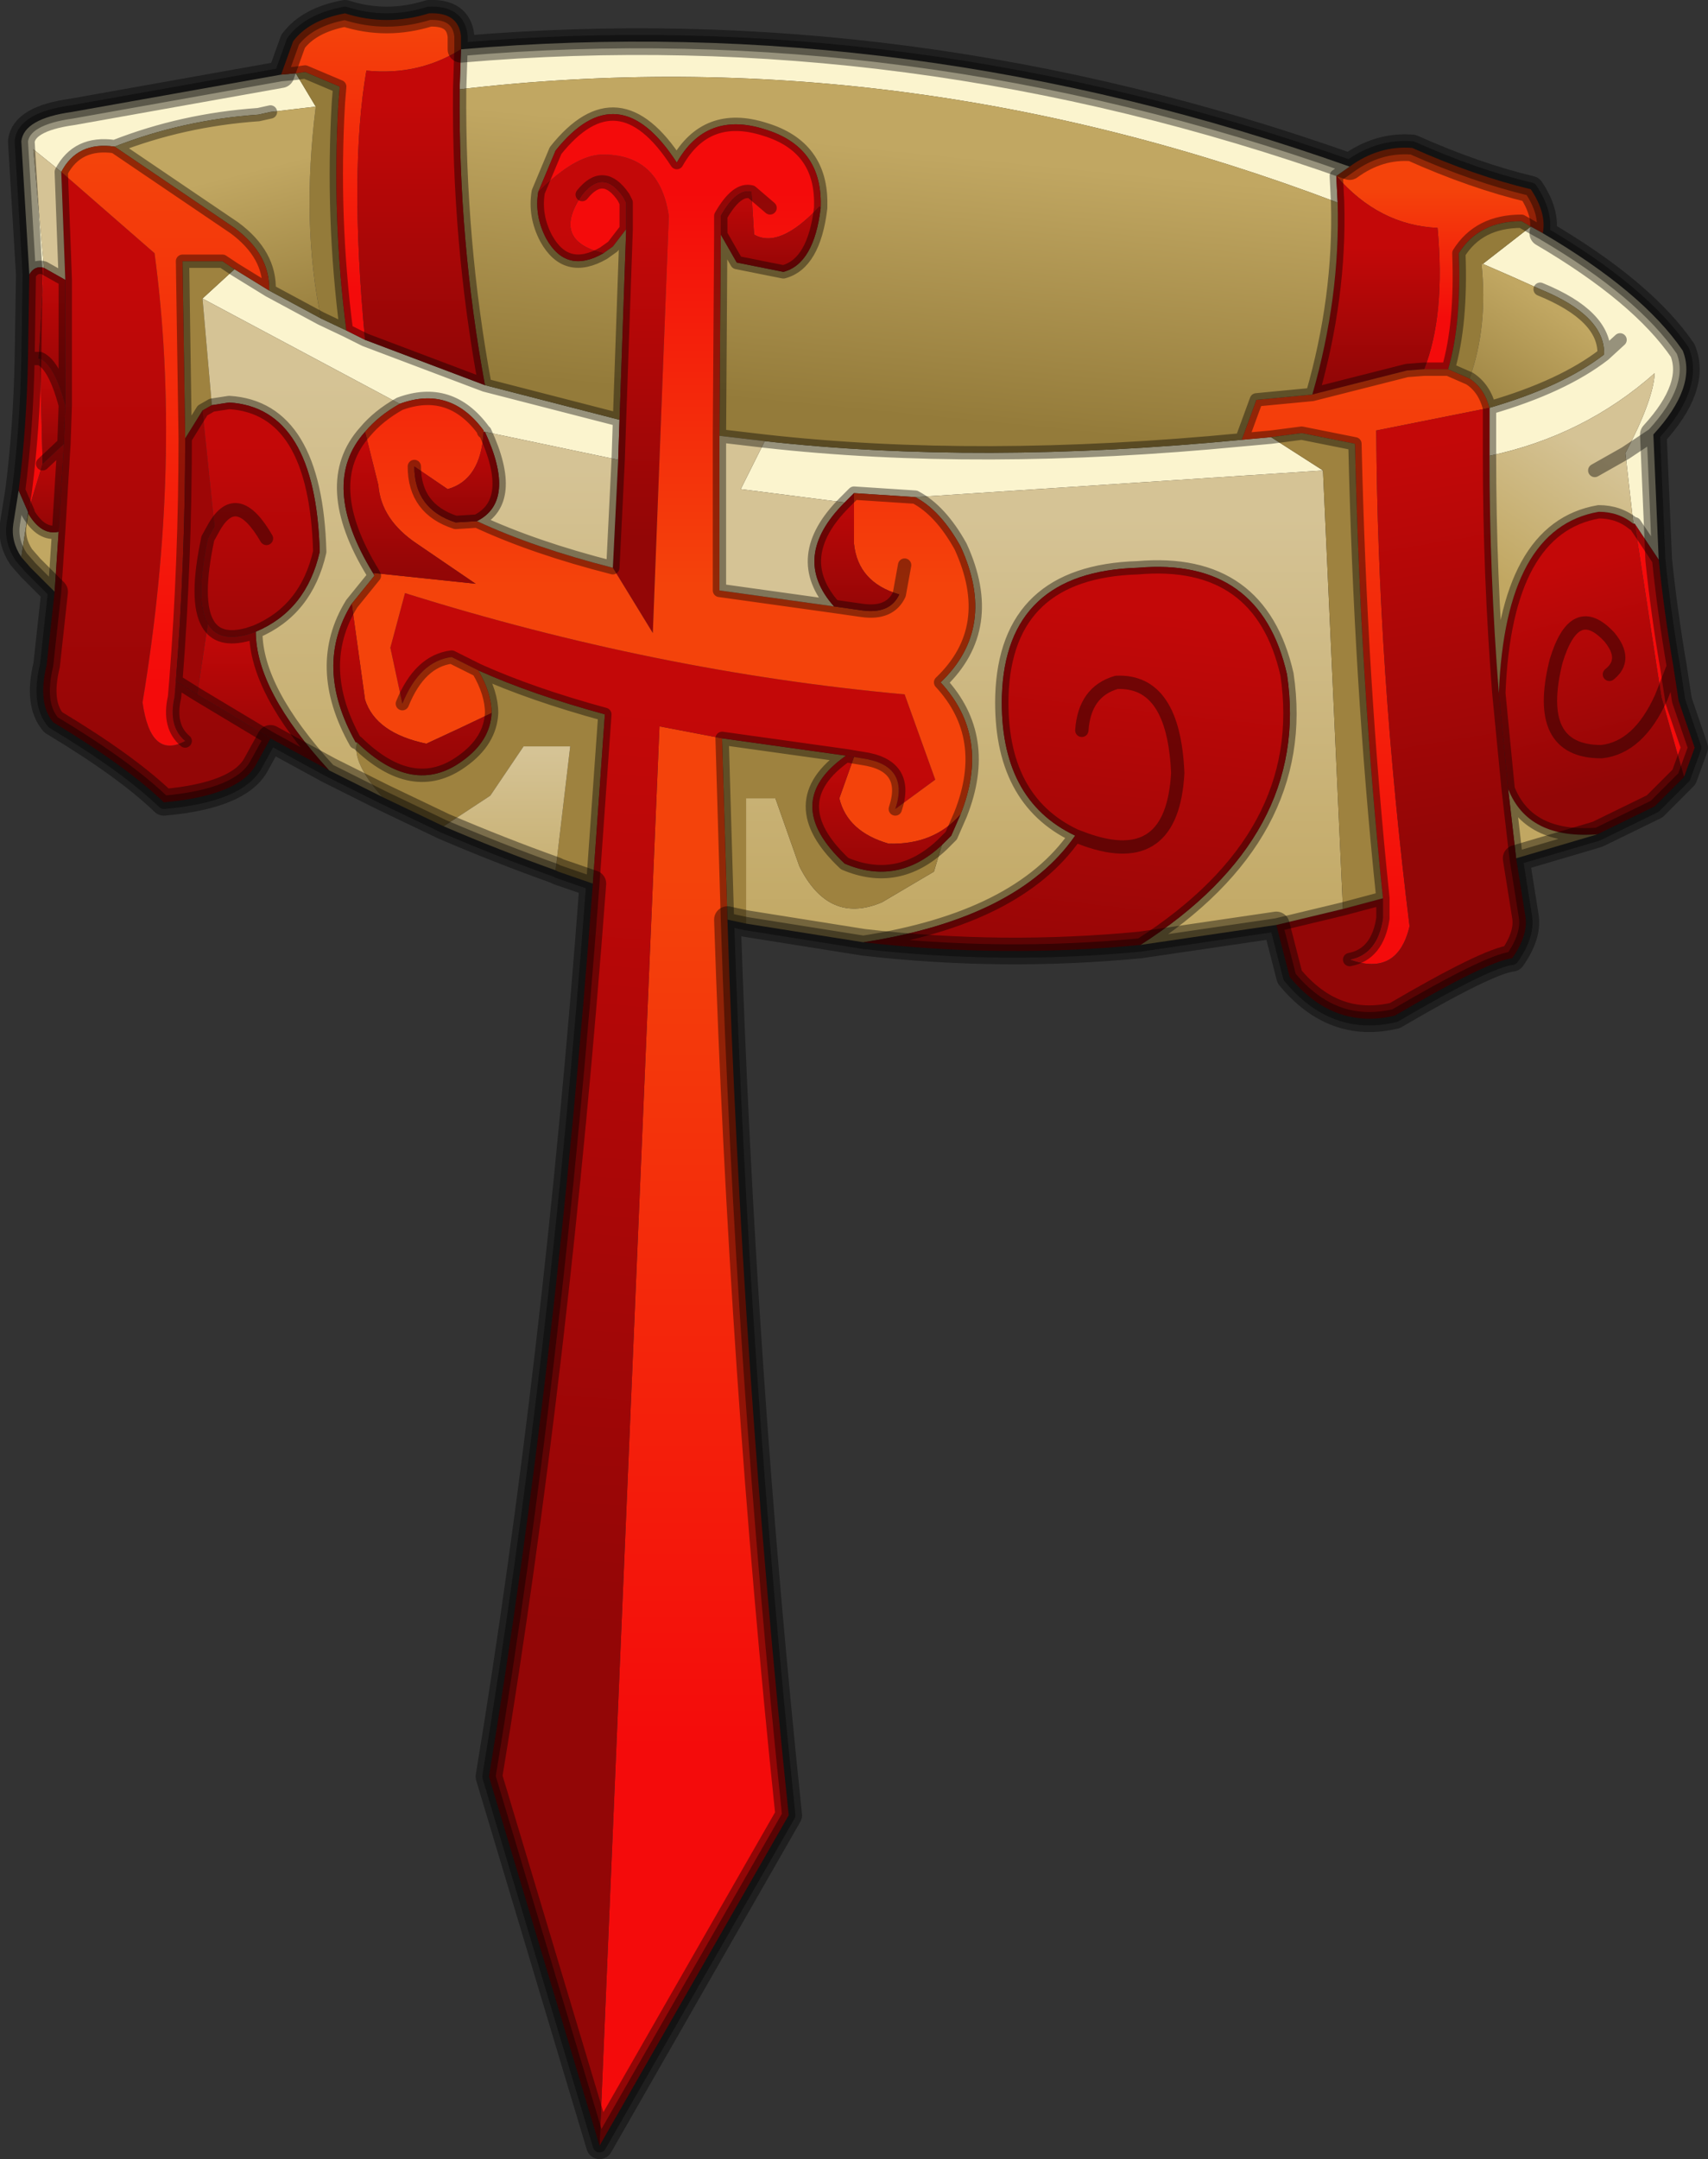
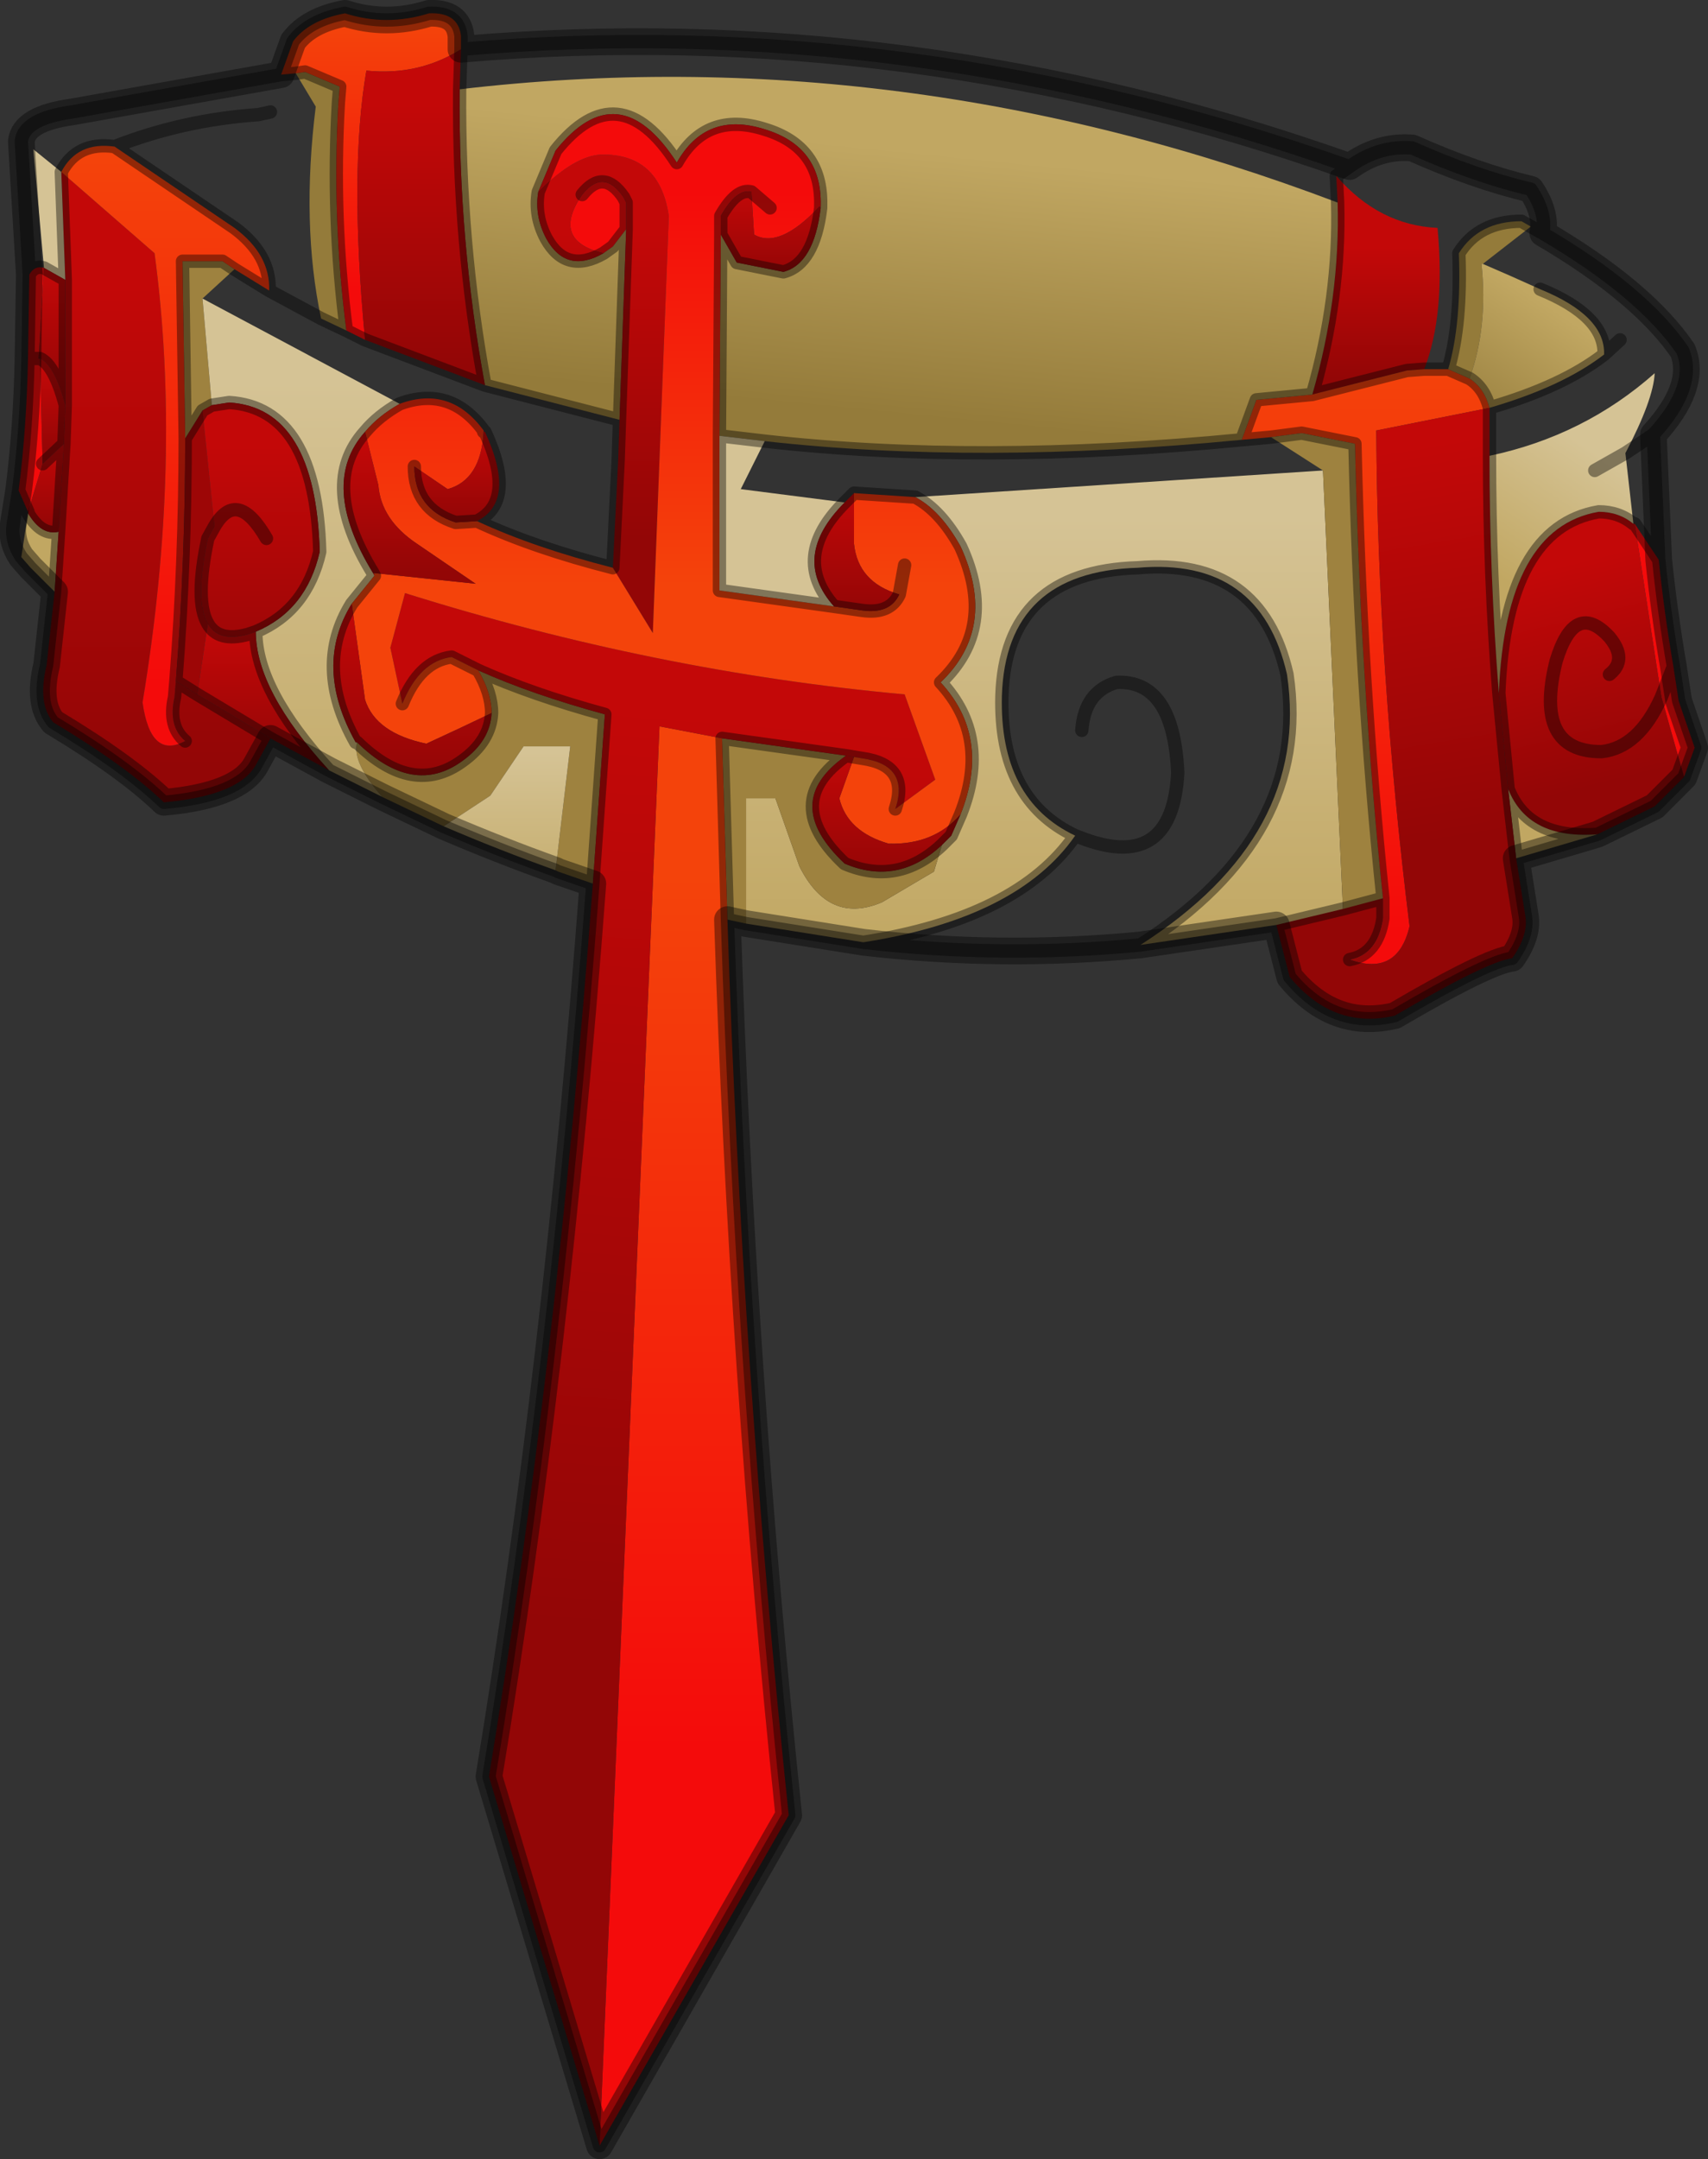
<svg xmlns="http://www.w3.org/2000/svg" xmlns:xlink="http://www.w3.org/1999/xlink" width="64.1px" height="81px">
  <rect width="100%" height="100%" fill="#333333" stroke="none" />
  <g transform="matrix(1, 0, 0, 1, -242.9, -159.45)">
    <use xlink:href="#object-0" width="64.1" height="81" transform="matrix(1, 0, 0, 1, 242.9, 159.45)" />
  </g>
  <defs>
    <g transform="matrix(1, 0, 0, 1, 32.05, 40.5)" id="object-0">
-       <path fill-rule="evenodd" fill="url(#gradient-L62de6f05e7799955bab59fd41683bd2c)" stroke="none" d="M25.85 -31.75L25.4 -32L25.05 -32.2Q23.45 -32.2 22.7 -31Q22.8 -28.35 22.3 -26.65L21.4 -26.65Q22.2 -28.7 21.9 -31.95Q19.7 -32.05 18.1 -33.9L18.6 -34.25Q19.7 -35.05 20.95 -34.95Q23.3 -33.9 25.4 -33.4Q26 -32.5 25.85 -31.75" />
-       <path fill-rule="evenodd" fill="#fbf4ce" stroke="none" d="M25.4 -32L25.85 -31.75Q29.6 -29.55 31.1 -27.35Q31.65 -26 30 -24.2L30.2 -19.5L29.3 -20.85L29.25 -20.85L28.95 -23.5Q30 -25.5 30.05 -26.5Q27.4 -24.15 23.85 -23.4L23.85 -25.2Q26.6 -26 28.15 -27.2Q28.2 -28.65 25.75 -29.65Q24.65 -30.15 23.6 -30.6L25.4 -32M18.6 -34.25L18.1 -33.9L18.15 -32.9Q1.8 -39.1 -14.8 -37.15L-14.75 -38.65Q2.1 -40.1 18.6 -34.25M28.75 -27.75L28.15 -27.2L28.75 -27.75M-31.25 -19.6Q-31.65 -20.2 -31.55 -20.85L-31.35 -22.1L-31 -21.3L-31 -21.25L-31.25 -19.6M-30.95 -30.2L-31.25 -35.2Q-31.15 -36.05 -29.35 -36.3L-21.5 -37.7L-20.95 -37.75L-20.2 -36.5L-21.9 -36.3L-22.35 -36.2Q-25.2 -36 -27.75 -35Q-29.15 -35.2 -29.75 -34.05L-30.8 -34.9L-30.4 -30.45Q-30.75 -30.55 -30.95 -30.2M14.55 -24L15.65 -24.1L17.6 -22.85L2.3 -21.85L0 -22L-0.35 -21.65L-4.25 -22.15L-3.35 -23.95Q4.7 -23.05 14.55 -24M30 -24.2L28.95 -23.5L30 -24.2M-13.85 -26.05L-8.8 -24.75L-8.85 -23.25L-13.85 -24.3L-13.9 -24.3L-13.9 -24.35Q-15.15 -26.05 -17.05 -25.35L-24.45 -29.3L-23.25 -30.4L-21.95 -29.6L-20 -28.55L-19.05 -28.1L-18.35 -27.75L-13.85 -26.05" />
      <path fill-rule="evenodd" fill="url(#gradient-L43a30d2ba107bc2f35ac9d27b01b8051)" stroke="none" d="M18.1 -33.9Q19.7 -32.05 21.9 -31.95Q22.2 -28.7 21.4 -26.65L20.75 -26.6L17.2 -25.7Q18.25 -29.35 18.15 -32.9L18.1 -33.9" />
      <path fill-rule="evenodd" fill="url(#gradient-L27b9b59ab3998e5a0bc2c6beba9d32fb)" stroke="none" d="M21.4 -26.65L22.3 -26.65L23.1 -26.3Q23.65 -25.95 23.85 -25.2L19.6 -24.35Q19.65 -15.45 20.85 -5.75Q20.4 -3.85 18.6 -4.5Q19.65 -4.7 19.85 -6.05L19.85 -6.5L19.85 -6.8Q19 -14.95 18.8 -23.85L16.8 -24.25L15.65 -24.1L14.55 -24L15.1 -25.5L17.2 -25.7L20.75 -26.6L21.4 -26.65" />
      <path fill-rule="evenodd" fill="#947b3a" stroke="none" d="M22.3 -26.65Q22.8 -28.35 22.7 -31Q23.45 -32.2 25.05 -32.2L25.4 -32L23.6 -30.6L23.55 -30.6Q23.8 -28.25 23.1 -26.3L22.3 -26.65M-19.05 -28.1L-20 -28.55Q-20.75 -32.1 -20.2 -36.5L-20.95 -37.75L-20.6 -37.8L-19.3 -37.25L-19.35 -36.65Q-19.6 -32.35 -19.05 -28.1" />
      <path fill-rule="evenodd" fill="url(#gradient-L9ce6285ade85b0a62543faae6ae4831a)" stroke="none" d="M23.6 -30.6Q24.65 -30.15 25.75 -29.65Q28.2 -28.65 28.15 -27.2Q26.6 -26 23.85 -25.2Q23.65 -25.95 23.1 -26.3Q23.8 -28.25 23.55 -30.6L23.6 -30.6" />
      <path fill-rule="evenodd" fill="#f40b0b" stroke="none" d="M30.2 -19.5Q30.4 -17.55 30.75 -15.5L30.95 -14.2L31.55 -12.45L31.15 -11.35L30.3 -14.35L29.3 -20.85L30.2 -19.5M-31.35 -22.1Q-31.05 -24.45 -31 -27.05L-30.95 -30.2Q-30.75 -30.55 -30.4 -30.45L-30.6 -27.05L-30.55 -27.05L-30.45 -23.1L-31 -21.3L-31.35 -22.1M-8.55 -31.9L-9.05 -31.25L-9.4 -31Q-11.3 -31.45 -10.3 -33.05L-10.2 -33.2Q-9.4 -34.2 -8.65 -33.1L-8.55 -32.9L-8.55 -31.9M-1.25 -32.75L-1.25 -32.7L-1.3 -32.75L-1.25 -32.75M30.75 -15.5L30.3 -14.35L30.75 -15.5M-31 -27.05L-30.6 -27.05L-31 -27.05M-18.05 -19L-18 -19L-18 -18.9L-18.05 -19" />
      <path fill-rule="evenodd" fill="url(#gradient-La9a7abd8a4b007128c1907e4d873e01b)" stroke="none" d="M31.15 -11.35L30.05 -10.25L27.9 -9.2Q25.3 -9 24.55 -10.9L24.2 -14.5Q24.45 -20.7 27.95 -21.3Q28.7 -21.3 29.25 -20.85L29.3 -20.85L30.3 -14.35Q29.45 -12.45 28.05 -12.3Q25.5 -12.3 26.35 -15.7Q27.05 -18 28.35 -16.6Q29.05 -15.75 28.35 -15.2Q29.05 -15.75 28.35 -16.6Q27.05 -18 26.35 -15.7Q25.5 -12.3 28.05 -12.3Q29.45 -12.45 30.3 -14.35L31.15 -11.35" />
      <path fill-rule="evenodd" fill="#c1a762" stroke="none" d="M27.9 -9.2L24.85 -8.3L24.55 -10.9Q25.3 -9 27.9 -9.2M-30 -18.3L-30.9 -19.2L-31.25 -19.6L-31 -21.25Q-30.5 -20.4 -29.85 -20.55L-30 -18.3" />
-       <path fill-rule="evenodd" fill="url(#gradient-L9f04b865530ef176c35bf18e1016d2e7)" stroke="none" d="M24.85 -8.3L25.2 -6.1Q25.3 -5.4 24.7 -4.55Q23.8 -4.45 20.3 -2.4Q18 -1.85 16.35 -3.85L15.85 -5.8L18.35 -6.4L19.85 -6.8L19.85 -6.5L19.85 -6.05Q19.65 -4.7 18.6 -4.5Q20.4 -3.85 20.85 -5.75Q19.65 -15.45 19.6 -24.35L23.85 -25.2L23.85 -23.4Q23.85 -18.95 24.2 -14.5L24.55 -10.9L24.85 -8.3" />
+       <path fill-rule="evenodd" fill="url(#gradient-L9f04b865530ef176c35bf18e1016d2e7)" stroke="none" d="M24.85 -8.3L25.2 -6.1Q25.3 -5.4 24.7 -4.55Q23.8 -4.45 20.3 -2.4Q18 -1.85 16.35 -3.85L15.85 -5.8L19.85 -6.8L19.85 -6.5L19.85 -6.05Q19.65 -4.7 18.6 -4.5Q20.4 -3.85 20.85 -5.75Q19.65 -15.45 19.6 -24.35L23.85 -25.2L23.85 -23.4Q23.85 -18.95 24.2 -14.5L24.55 -10.9L24.85 -8.3" />
      <path fill-rule="evenodd" fill="url(#gradient-La0f478d8712ac06308bb3bd75c92e145)" stroke="none" d="M15.85 -5.8L10.75 -5.05Q17.15 -9.15 16.25 -15.2Q15.25 -19.6 10.65 -19.2Q5.7 -19.05 5.55 -14.4Q5.45 -10.5 8.3 -9.15Q6.15 -6.05 0.35 -5.15L-4.05 -5.85L-4.05 -10.55L-2.95 -10.55L-2.05 -8Q-0.95 -5.8 1.05 -6.65L3 -7.8L3.3 -8.8L3.65 -9.15L4 -9.95Q5.15 -12.85 3.25 -14.9Q5.4 -16.95 4 -20Q3.25 -21.35 2.3 -21.85L17.6 -22.85L18.35 -6.4L15.85 -5.8" />
-       <path fill-rule="evenodd" fill="url(#gradient-La850122957d0cef0d51a0a15a9fb6599)" stroke="none" d="M10.75 -5.05Q5.55 -4.55 0.35 -5.15Q6.15 -6.05 8.3 -9.15Q5.45 -10.5 5.55 -14.4Q5.7 -19.05 10.65 -19.2Q15.25 -19.6 16.25 -15.2Q17.15 -9.15 10.75 -5.05M8.55 -13.1Q8.65 -14.55 9.85 -14.9Q12 -15 12.15 -11.5Q11.95 -7.85 8.7 -9L8.3 -9.15L8.7 -9Q11.95 -7.85 12.15 -11.5Q12 -15 9.85 -14.9Q8.65 -14.55 8.55 -13.1" />
      <path fill-rule="evenodd" fill="#9e823f" stroke="none" d="M-4.05 -5.85L-4.75 -6L-4.95 -12.8L-0.3 -12.15Q-2.8 -10.4 -0.35 -8.1Q1.65 -7.25 3.3 -8.8L3 -7.8L1.05 -6.65Q-0.95 -5.8 -2.05 -8L-2.95 -10.55L-4.05 -10.55L-4.05 -5.85M-9.8 -7.35L-11.1 -7.8L-11.2 -7.85L-10.65 -12.5L-12.4 -12.5L-13.65 -10.65L-15.4 -9.5L-17.7 -10.6Q-18.85 -11.9 -18.65 -12.65Q-16.55 -10.6 -14.7 -11.95Q-13.65 -12.7 -13.6 -13.75Q-13.6 -14.5 -14.1 -15.35Q-12.1 -14.45 -9.35 -13.7L-9.8 -7.35M15.65 -24.1L16.8 -24.25L18.8 -23.85Q19 -14.95 19.85 -6.8L18.35 -6.4L17.6 -22.85L15.65 -24.1M-23.25 -30.4L-24.45 -29.3L-24.1 -25.3L-24.45 -25.1L-25.1 -24.05L-25.2 -30.7L-23.7 -30.7L-23.25 -30.4" />
      <path fill-rule="evenodd" fill="url(#gradient-L6b6174a372b0c5a8ed589a73ee9f3649)" stroke="none" d="M-4.75 -6Q-4.2 10.9 -2.45 27.6L-9.55 40L-7.3 -13.25L-4.95 -12.8L-4.75 -6" />
      <path fill-rule="evenodd" fill="url(#gradient-Lcfb4be8d84ea6d292dbcc5d2ec321b95)" stroke="none" d="M-9.55 40L-13.7 26.15Q-11.15 10.7 -9.8 -7.35L-9.35 -13.7Q-12.1 -14.45 -14.1 -15.35L-15.1 -15.85Q-16.3 -15.7 -16.95 -14.1L-17.4 -16.2L-16.85 -18.25Q-7.45 -15.3 1.9 -14.45L3.05 -11.25L1.55 -10.15Q2.1 -11.8 0.3 -12.05L0 -12.1L-0.3 -12.15L-4.95 -12.8L-7.3 -13.25L-9.55 40" />
      <path fill-rule="evenodd" fill="url(#gradient-L1511878719bbaf0c3b7f68a200a8acec)" stroke="none" d="M-11.2 -7.85Q-13.3 -8.6 -15.4 -9.5L-13.65 -10.65L-12.4 -12.5L-10.65 -12.5L-11.2 -7.85" />
      <path fill-rule="evenodd" fill="url(#gradient-Ledbcefaa6d4fc2e3e26d18c6f0f94f6c)" stroke="none" d="M-17.7 -10.6L-19.7 -11.6Q-22.45 -14.6 -22.45 -16.8Q-20.55 -17.6 -20.05 -19.8Q-20.2 -25.2 -23.45 -25.4L-24.1 -25.3L-24.45 -29.3L-17.05 -25.35Q-17.85 -24.9 -18.35 -24.3Q-20.1 -22.35 -18.05 -19L-18 -18.9L-18.85 -17.85Q-20.3 -15.5 -18.7 -12.65L-18.65 -12.65Q-18.85 -11.9 -17.7 -10.6" />
      <path fill-rule="evenodd" fill="url(#gradient-L9e459464bcab234209661c926ba3eadd)" stroke="none" d="M-19.7 -11.6L-21.9 -12.8L-24.65 -14.45L-24.25 -17.1Q-23.85 -16.4 -22.75 -16.7L-22.45 -16.8Q-22.45 -14.6 -19.7 -11.6" />
      <path fill-rule="evenodd" fill="url(#gradient-L61bd965a91248d2d233d60b152ba9139)" stroke="none" d="M-21.9 -12.8L-22.45 -11.8Q-23.1 -10.65 -25.9 -10.4Q-27.3 -11.75 -30.05 -13.4Q-30.65 -14.1 -30.3 -15.55L-30 -18.3L-29.85 -20.55L-29.65 -23.85L-29.6 -25.3L-29.6 -30L-29.75 -34.05L-26.25 -31Q-25.2 -23.2 -26.7 -14.15Q-26.4 -12 -25.1 -12.7Q-25.75 -13.25 -25.5 -14.35L-25.45 -14.95L-24.65 -14.45L-21.9 -12.8" />
      <path fill-rule="evenodd" fill="url(#gradient-Lf2edce390dc565a82a292ad7474dd8af)" stroke="none" d="M-21.5 -37.7L-21.05 -38.95Q-20.45 -39.75 -19.1 -40Q-17.55 -39.5 -15.95 -40Q-14.85 -40.05 -14.75 -39.15L-14.75 -38.65Q-16.35 -37.65 -18.3 -37.85Q-18.95 -34.1 -18.35 -27.75L-19.05 -28.1Q-19.6 -32.35 -19.35 -36.65L-19.3 -37.25L-20.6 -37.8L-20.95 -37.75L-21.5 -37.7" />
      <path fill-rule="evenodd" fill="url(#gradient-L1b64f6ef5f77b6ac98f1a1a2ab36607e)" stroke="none" d="M17.2 -25.7L15.1 -25.5L14.55 -24Q4.7 -23.05 -3.35 -23.95L-5.05 -24.15L-5 -31.7L-4.4 -30.65L-2.65 -30.3Q-1.5 -30.6 -1.25 -32.7L-1.25 -32.75L-1.25 -32.8Q-1.2 -35 -3.35 -35.65Q-5.55 -36.35 -6.65 -34.4Q-8.85 -37.8 -11.2 -34.85L-11.85 -33.3Q-12 -32.4 -11.55 -31.55Q-10.8 -30.2 -9.4 -31L-9.05 -31.25L-8.55 -31.9L-8.8 -24.75L-13.85 -26.05Q-14.85 -31.45 -14.8 -37.15Q1.8 -39.1 18.15 -32.9Q18.25 -29.35 17.2 -25.7" />
      <path fill-rule="evenodd" fill="url(#gradient-Lf2259073f60a42d68454258b94385601)" stroke="none" d="M23.85 -23.4Q27.4 -24.15 30.05 -26.5Q30 -25.5 28.95 -23.5L29.25 -20.85Q28.7 -21.3 27.95 -21.3Q24.45 -20.7 24.2 -14.5Q23.85 -18.95 23.85 -23.4M27.8 -22.85L28.95 -23.5L27.8 -22.85" />
      <path fill-rule="evenodd" fill="url(#gradient-L74d35563022cedfe2763207be2c7c60f)" stroke="none" d="M-14.8 -37.15Q-14.85 -31.45 -13.85 -26.05L-18.35 -27.75Q-18.95 -34.1 -18.3 -37.85Q-16.35 -37.65 -14.75 -38.65L-14.8 -37.15" />
      <path fill-rule="evenodd" fill="url(#gradient-L3204c0842029b9d275aa0ade145b4461)" stroke="none" d="M-8.8 -24.75L-8.55 -31.9L-8.55 -32.9L-8.65 -33.1Q-9.4 -34.2 -10.2 -33.2L-10.3 -33.05Q-11.3 -31.45 -9.4 -31Q-10.8 -30.2 -11.55 -31.55Q-12 -32.4 -11.85 -33.3Q-10.5 -34.65 -9.5 -34.7Q-7.3 -34.75 -6.95 -32.4L-7.55 -16.75L-9.05 -19.2L-8.85 -23.25L-8.8 -24.75" />
      <path fill-rule="evenodd" fill="url(#gradient-L3f09106b85043e666dfcb218610eeebf)" stroke="none" d="M-11.85 -33.3L-11.2 -34.85Q-8.85 -37.8 -6.65 -34.4Q-5.55 -36.35 -3.35 -35.65Q-1.2 -35 -1.25 -32.8L-1.25 -32.75L-1.3 -32.75Q-2.8 -31.15 -3.75 -31.7L-3.85 -33.3Q-4.4 -33.45 -5 -32.4L-5 -31.7L-5.05 -24.15L-5.05 -18.35L-0.75 -17.75L0.3 -17.6Q1.35 -17.45 1.7 -18.2Q0.15 -18.65 0 -20.1L0 -22L2.3 -21.85Q3.25 -21.35 4 -20Q5.4 -16.95 3.25 -14.9Q5.15 -12.85 4 -9.95Q3 -8.8 1.3 -8.85Q-0.25 -9.3 -0.55 -10.55L0 -12.1L0.3 -12.05Q2.1 -11.8 1.55 -10.15L3.05 -11.25L1.9 -14.45Q-7.45 -15.3 -16.85 -18.25L-17.4 -16.2L-16.95 -14.1Q-16.3 -15.7 -15.1 -15.85L-14.1 -15.35Q-13.6 -14.5 -13.6 -13.75Q-14.85 -13.15 -16.05 -12.6Q-17.95 -13 -18.35 -14.25L-18.85 -17.85L-18 -18.9L-18 -19L-14.2 -18.6L-16.4 -20.1Q-17.75 -21 -17.85 -22.3L-18.35 -24.3Q-17.85 -24.9 -17.05 -25.35Q-15.15 -26.05 -13.9 -24.35L-13.9 -24.3Q-14 -22.5 -15.25 -22.15L-16.5 -23Q-16.5 -21.4 -14.95 -20.9L-14.15 -20.95Q-12 -19.95 -9.05 -19.2L-7.55 -16.75L-6.95 -32.4Q-7.3 -34.75 -9.5 -34.7Q-10.5 -34.65 -11.85 -33.3M1.9 -19.3L1.7 -18.2L1.9 -19.3M-3.85 -33.3L-3.15 -32.7L-3.85 -33.3" />
      <path fill-rule="evenodd" fill="url(#gradient-L96b7d507c888eb06d7e18bfd3a1a58d8)" stroke="none" d="M-1.25 -32.7Q-1.5 -30.6 -2.65 -30.3L-4.4 -30.65L-5 -31.7L-5 -32.4Q-4.4 -33.45 -3.85 -33.3L-3.75 -31.7Q-2.8 -31.15 -1.3 -32.75L-1.25 -32.7" />
      <path fill-rule="evenodd" fill="#d5c395" stroke="none" d="M-5.05 -24.15L-3.35 -23.95L-4.25 -22.15L-0.35 -21.65Q-2.4 -19.6 -0.75 -17.75L-5.05 -18.35L-5.05 -24.15M-29.6 -30L-30.4 -30.45L-30.8 -34.9L-29.75 -34.05L-29.6 -30" />
      <path fill-rule="evenodd" fill="url(#gradient-L4ac4964acf9f96147ae1e68342fb1f90)" stroke="none" d="M0 -22L0 -20.1Q0.15 -18.65 1.7 -18.2Q1.35 -17.45 0.3 -17.6L-0.75 -17.75Q-2.4 -19.6 -0.35 -21.65L0 -22" />
      <path fill-rule="evenodd" fill="url(#gradient-L62d51ba69698619d179868949c2fb931)" stroke="none" d="M0 -12.1L-0.55 -10.55Q-0.25 -9.3 1.3 -8.85Q3 -8.8 4 -9.95L3.65 -9.15L3.3 -8.8Q1.65 -7.25 -0.35 -8.1Q-2.8 -10.4 -0.3 -12.15L0 -12.1" />
-       <path fill-rule="evenodd" fill="url(#gradient-L96320a74db96d27d9d693a73c315b591)" stroke="none" d="M-20.2 -36.5Q-20.75 -32.1 -20 -28.55L-21.95 -29.6Q-21.9 -30.95 -23.25 -31.95L-27.75 -35Q-25.2 -36 -22.35 -36.2L-21.9 -36.3L-20.2 -36.5" />
      <path fill-rule="evenodd" fill="url(#gradient-L5faa9733d8980abf7bdee27ba3a32a03)" stroke="none" d="M-21.95 -29.6L-23.25 -30.4L-23.7 -30.7L-25.2 -30.7L-25.1 -24.05Q-25.1 -19.45 -25.45 -14.95L-25.5 -14.35Q-25.75 -13.25 -25.1 -12.7Q-26.4 -12 -26.7 -14.15Q-25.2 -23.2 -26.25 -31L-29.75 -34.05Q-29.15 -35.2 -27.75 -35L-23.25 -31.95Q-21.9 -30.95 -21.95 -29.6" />
      <path fill-rule="evenodd" fill="#c30808" stroke="none" d="M-13.9 -24.3L-13.85 -24.3L-13.9 -24.3" />
-       <path fill-rule="evenodd" fill="url(#gradient-Lcd165f1641aac7d86af5dd1c69ded199)" stroke="none" d="M-13.85 -24.3L-8.85 -23.25L-9.05 -19.2Q-12 -19.95 -14.15 -20.95Q-12.65 -21.7 -13.85 -24.3" />
      <path fill-rule="evenodd" fill="url(#gradient-Lcc4e9e2151efec36c3453f5cb33057c5)" stroke="none" d="M-30.55 -27.05L-30.6 -27.05L-30.4 -30.45L-29.6 -30L-29.6 -25.3Q-30 -26.8 -30.55 -27.05" />
      <path fill-rule="evenodd" fill="url(#gradient-Lb6c7b7c441acba09d5eed3c96ff3a5e3)" stroke="none" d="M-30.55 -27.05Q-30 -26.8 -29.6 -25.3L-29.65 -23.85L-30.45 -23.1L-30.55 -27.05" />
      <path fill-rule="evenodd" fill="#9d0606" stroke="none" d="M-25.45 -14.95Q-25.1 -19.45 -25.1 -24.05L-24.45 -25.1L-24 -20.75L-24.25 -20.3Q-24.75 -17.95 -24.25 -17.1L-24.65 -14.45L-25.45 -14.95" />
      <path fill-rule="evenodd" fill="url(#gradient-L252fc07a0a4f5c3b1dd0559121d7ce79)" stroke="none" d="M-24.45 -25.1L-24.1 -25.3L-23.45 -25.4Q-20.2 -25.2 -20.05 -19.8Q-20.55 -17.6 -22.45 -16.8L-22.75 -16.7Q-23.85 -16.4 -24.25 -17.1Q-24.75 -17.95 -24.25 -20.3L-24 -20.75Q-23.15 -22.2 -22.05 -20.3Q-23.15 -22.2 -24 -20.75L-24.45 -25.1" />
      <path fill-rule="evenodd" fill="url(#gradient-L0fce95a3d4dabd22b14ef6e920f0f254)" stroke="none" d="M-29.65 -23.85L-29.85 -20.55Q-30.5 -20.4 -31 -21.25L-31 -21.3L-30.45 -23.1L-29.65 -23.85" />
      <path fill-rule="evenodd" fill="url(#gradient-Lcd999d33013f99dc883ff71a6754ca29)" stroke="none" d="M-14.15 -20.95L-14.95 -20.9Q-16.5 -21.4 -16.5 -23L-15.25 -22.15Q-14 -22.5 -13.9 -24.3L-13.85 -24.3Q-12.65 -21.7 -14.15 -20.95" />
      <path fill-rule="evenodd" fill="url(#gradient-L96412fcf5f0a2eee258f107d4ae4bc3f)" stroke="none" d="M-18 -19L-18.05 -19Q-20.1 -22.35 -18.35 -24.3L-17.85 -22.3Q-17.75 -21 -16.4 -20.1L-14.2 -18.6L-18 -19" />
      <path fill-rule="evenodd" fill="url(#gradient-L878eec2ca87266851b22feafce41a961)" stroke="none" d="M-18.65 -12.65L-18.7 -12.65Q-20.3 -15.5 -18.85 -17.85L-18.35 -14.25Q-17.95 -13 -16.05 -12.6Q-14.85 -13.15 -13.6 -13.75Q-13.65 -12.7 -14.7 -11.95Q-16.55 -10.6 -18.65 -12.65" />
      <path fill="none" stroke="#000000" stroke-opacity="0.4" stroke-width="0.5" stroke-linecap="round" stroke-linejoin="round" d="M25.4 -32L25.85 -31.75Q26 -32.5 25.4 -33.4Q23.3 -33.9 20.95 -34.95Q19.7 -35.05 18.6 -34.25L18.1 -33.9L18.15 -32.9Q18.25 -29.35 17.2 -25.7L20.75 -26.6L21.4 -26.65L22.3 -26.65Q22.8 -28.35 22.7 -31Q23.45 -32.2 25.05 -32.2L25.4 -32M25.75 -29.65Q28.2 -28.65 28.15 -27.2L28.75 -27.75M23.1 -26.3Q23.65 -25.95 23.85 -25.2Q26.6 -26 28.15 -27.2M23.1 -26.3L22.3 -26.65M25.85 -31.75Q29.6 -29.55 31.1 -27.35Q31.65 -26 30 -24.2L30.2 -19.5Q30.4 -17.55 30.75 -15.5L30.95 -14.2L31.55 -12.45L31.15 -11.35L30.05 -10.25L27.9 -9.2L24.85 -8.3L25.2 -6.1Q25.3 -5.4 24.7 -4.55Q23.8 -4.45 20.3 -2.4Q18 -1.85 16.35 -3.85L15.85 -5.8L10.75 -5.05Q5.55 -4.55 0.35 -5.15L-4.05 -5.85L-4.75 -6Q-4.2 10.9 -2.45 27.6L-9.55 40L-13.7 26.15Q-11.15 10.7 -9.8 -7.35L-11.1 -7.8M-11.2 -7.85Q-13.3 -8.6 -15.4 -9.5L-17.7 -10.6L-19.7 -11.6L-21.9 -12.8L-22.45 -11.8Q-23.1 -10.65 -25.9 -10.4Q-27.3 -11.75 -30.05 -13.4Q-30.65 -14.1 -30.3 -15.55L-30 -18.3L-30.9 -19.2L-31.25 -19.6Q-31.65 -20.2 -31.55 -20.85L-31.35 -22.1Q-31.05 -24.45 -31 -27.05L-30.95 -30.2L-31.25 -35.2Q-31.15 -36.05 -29.35 -36.3L-21.5 -37.7L-21.05 -38.95Q-20.45 -39.75 -19.1 -40Q-17.55 -39.5 -15.95 -40Q-14.85 -40.05 -14.75 -39.15L-14.75 -38.65Q2.1 -40.1 18.6 -34.25M17.2 -25.7L15.1 -25.5L14.55 -24L15.65 -24.1L16.8 -24.25L18.8 -23.85Q19 -14.95 19.85 -6.8L19.85 -6.5L19.85 -6.05Q19.65 -4.7 18.6 -4.5M23.85 -25.2L23.85 -23.4Q23.85 -18.95 24.2 -14.5Q24.45 -20.7 27.95 -21.3Q28.7 -21.3 29.25 -20.85L29.3 -20.85L30.2 -19.5M28.95 -23.5L30 -24.2M-14.8 -37.15Q-14.85 -31.45 -13.85 -26.05L-8.8 -24.75L-8.55 -31.9L-9.05 -31.25L-9.4 -31Q-10.8 -30.2 -11.55 -31.55Q-12 -32.4 -11.85 -33.3L-11.2 -34.85Q-8.85 -37.8 -6.65 -34.4Q-5.55 -36.35 -3.35 -35.65Q-1.2 -35 -1.25 -32.8L-1.25 -32.75L-1.25 -32.7Q-1.5 -30.6 -2.65 -30.3L-4.4 -30.65L-5 -31.7L-5.05 -24.15L-3.35 -23.95Q4.7 -23.05 14.55 -24M10.75 -5.05Q17.15 -9.15 16.25 -15.2Q15.25 -19.6 10.65 -19.2Q5.7 -19.05 5.55 -14.4Q5.45 -10.5 8.3 -9.15L8.7 -9Q11.95 -7.85 12.15 -11.5Q12 -15 9.85 -14.9Q8.65 -14.55 8.55 -13.1M18.35 -6.4L19.85 -6.8M4 -9.95Q5.15 -12.85 3.25 -14.9Q5.4 -16.95 4 -20Q3.25 -21.35 2.3 -21.85L0 -22L-0.35 -21.65Q-2.4 -19.6 -0.75 -17.75L0.3 -17.6Q1.35 -17.45 1.7 -18.2L1.9 -19.3M0.3 -12.05L0 -12.1L-0.3 -12.15L-4.95 -12.8L-4.75 -6M4 -9.95L3.65 -9.15L3.3 -8.8Q1.65 -7.25 -0.35 -8.1Q-2.8 -10.4 -0.3 -12.15M1.55 -10.15Q2.1 -11.8 0.3 -12.05M8.3 -9.15Q6.15 -6.05 0.35 -5.15M18.35 -6.4L15.85 -5.8M28.95 -23.5L27.8 -22.85M30.3 -14.35Q29.45 -12.45 28.05 -12.3Q25.5 -12.3 26.35 -15.7Q27.05 -18 28.35 -16.6Q29.05 -15.75 28.35 -15.2M24.2 -14.5L24.55 -10.9Q25.3 -9 27.9 -9.2M30.3 -14.35L30.75 -15.5M24.55 -10.9L24.85 -8.3M-14.8 -37.15L-14.75 -38.65M-18.35 -27.75L-13.85 -26.05M-20 -28.55L-19.05 -28.1Q-19.6 -32.35 -19.35 -36.65L-19.3 -37.25L-20.6 -37.8L-20.95 -37.75L-21.5 -37.7M-20 -28.55L-21.95 -29.6L-23.25 -30.4L-23.7 -30.7L-25.2 -30.7L-25.1 -24.05Q-25.1 -19.45 -25.45 -14.95L-25.5 -14.35Q-25.75 -13.25 -25.1 -12.7M-17.05 -25.35Q-15.15 -26.05 -13.9 -24.35L-13.9 -24.3L-13.85 -24.3Q-12.65 -21.7 -14.15 -20.95Q-12 -19.95 -9.05 -19.2L-8.85 -23.25L-8.8 -24.75M-10.2 -33.2Q-9.4 -34.2 -8.65 -33.1L-8.55 -32.9L-8.55 -31.9M-19.05 -28.1L-18.35 -27.75M-3.85 -33.3Q-4.4 -33.45 -5 -32.4L-5 -31.7M-3.15 -32.7L-3.85 -33.3M-30.6 -27.05L-30.55 -27.05Q-30 -26.8 -29.6 -25.3L-29.6 -30L-30.4 -30.45Q-30.75 -30.55 -30.95 -30.2M-30.6 -27.05L-31 -27.05M-29.75 -34.05Q-29.15 -35.2 -27.75 -35Q-25.2 -36 -22.35 -36.2L-21.9 -36.3M-24.45 -25.1L-24.1 -25.3L-23.45 -25.4Q-20.2 -25.2 -20.05 -19.8Q-20.55 -17.6 -22.45 -16.8Q-22.45 -14.6 -19.7 -11.6M-29.6 -30L-29.75 -34.05M-21.95 -29.6Q-21.9 -30.95 -23.25 -31.95L-27.75 -35M-24 -20.75Q-23.15 -22.2 -22.05 -20.3M-24.25 -17.1Q-24.75 -17.95 -24.25 -20.3L-24 -20.75M-24.45 -25.1L-25.1 -24.05M-29.65 -23.85L-29.85 -20.55L-30 -18.3M-24.65 -14.45L-21.9 -12.8M-24.65 -14.45L-25.45 -14.95M-22.45 -16.8L-22.75 -16.7Q-23.85 -16.4 -24.25 -17.1M-31 -21.3L-31 -21.25Q-30.5 -20.4 -29.85 -20.55M-31.35 -22.1L-31 -21.3M-30.45 -23.1L-29.65 -23.85L-29.6 -25.3M-14.15 -20.95L-14.95 -20.9Q-16.5 -21.4 -16.5 -23M-5.05 -24.15L-5.05 -18.35L-0.75 -17.75M-18.05 -19L-18 -18.9L-18.85 -17.85Q-20.3 -15.5 -18.7 -12.65L-18.65 -12.65Q-16.55 -10.6 -14.7 -11.95Q-13.65 -12.7 -13.6 -13.75Q-13.6 -14.5 -14.1 -15.35L-15.1 -15.85Q-16.3 -15.7 -16.95 -14.1M-18.35 -24.3Q-20.1 -22.35 -18.05 -19M-14.1 -15.35Q-12.1 -14.45 -9.35 -13.7L-9.8 -7.35M-17.05 -25.35Q-17.85 -24.9 -18.35 -24.3" />
      <path fill="none" stroke="#000000" stroke-opacity="0.4" stroke-width="1" stroke-linecap="round" stroke-linejoin="round" d="M25.85 -31.75Q29.6 -29.55 31.1 -27.35Q31.65 -26 30 -24.2L30.2 -19.5Q30.4 -17.55 30.75 -15.5L30.95 -14.2L31.55 -12.45L31.15 -11.35L30.05 -10.25L27.9 -9.2L24.85 -8.3L25.2 -6.1Q25.3 -5.4 24.7 -4.55Q23.8 -4.45 20.3 -2.4Q18 -1.85 16.35 -3.85L15.85 -5.8L10.75 -5.05Q5.55 -4.55 0.35 -5.15L-4.05 -5.85L-4.75 -6Q-4.2 10.9 -2.45 27.6L-9.55 40L-13.7 26.15Q-11.15 10.7 -9.8 -7.35L-11.1 -7.8L-11.2 -7.85Q-13.3 -8.6 -15.4 -9.5L-17.7 -10.6L-19.7 -11.6L-21.9 -12.8L-22.45 -11.8Q-23.1 -10.65 -25.9 -10.4Q-27.3 -11.75 -30.05 -13.4Q-30.65 -14.1 -30.3 -15.55L-30 -18.3L-30.9 -19.2L-31.25 -19.6Q-31.65 -20.2 -31.55 -20.85L-31.35 -22.1Q-31.05 -24.45 -31 -27.05L-30.95 -30.2L-31.25 -35.2Q-31.15 -36.05 -29.35 -36.3L-21.5 -37.7L-21.05 -38.95Q-20.45 -39.75 -19.1 -40Q-17.55 -39.5 -15.95 -40Q-14.85 -40.05 -14.75 -39.15L-14.75 -38.65Q2.1 -40.1 18.6 -34.25Q19.7 -35.05 20.95 -34.95Q23.3 -33.9 25.4 -33.4Q26 -32.5 25.85 -31.75" />
    </g>
    <linearGradient gradientTransform="matrix(0, -0.003, 0.005, 0, 22, -30.95)" gradientUnits="userSpaceOnUse" spreadMethod="pad" id="gradient-L62de6f05e7799955bab59fd41683bd2c" x1="-819.2" x2="819.2">
      <stop offset="0" stop-color="#f40b0b" stop-opacity="1" />
      <stop offset="1" stop-color="#f4430b" stop-opacity="1" />
    </linearGradient>
    <linearGradient gradientTransform="matrix(0, 0.003, -0.003, 0, 19.6, -28.75)" gradientUnits="userSpaceOnUse" spreadMethod="pad" id="gradient-L43a30d2ba107bc2f35ac9d27b01b8051" x1="-819.2" x2="819.2">
      <stop offset="0" stop-color="#c30808" stop-opacity="1" />
      <stop offset="1" stop-color="#930606" stop-opacity="1" />
    </linearGradient>
    <linearGradient gradientTransform="matrix(0, -0.013, 0.006, 0, 19.2, -16.2)" gradientUnits="userSpaceOnUse" spreadMethod="pad" id="gradient-L27b9b59ab3998e5a0bc2c6beba9d32fb" x1="-819.2" x2="819.2">
      <stop offset="0" stop-color="#f40b0b" stop-opacity="1" />
      <stop offset="1" stop-color="#f4430b" stop-opacity="1" />
    </linearGradient>
    <linearGradient gradientTransform="matrix(-0.002, 0.003, -0.003, -0.002, 24.45, -26.55)" gradientUnits="userSpaceOnUse" spreadMethod="pad" id="gradient-L9ce6285ade85b0a62543faae6ae4831a" x1="-819.2" x2="819.2">
      <stop offset="0" stop-color="#c1a762" stop-opacity="1" />
      <stop offset="1" stop-color="#947b3a" stop-opacity="1" />
    </linearGradient>
    <linearGradient gradientTransform="matrix(0.001, 0.005, -0.004, 0.001, 27.15, -15.15)" gradientUnits="userSpaceOnUse" spreadMethod="pad" id="gradient-La9a7abd8a4b007128c1907e4d873e01b" x1="-819.2" x2="819.2">
      <stop offset="0" stop-color="#c30808" stop-opacity="1" />
      <stop offset="1" stop-color="#930606" stop-opacity="1" />
    </linearGradient>
    <linearGradient gradientTransform="matrix(0.001, 0.009, -0.006, 0.001, 19.8, -16.05)" gradientUnits="userSpaceOnUse" spreadMethod="pad" id="gradient-L9f04b865530ef176c35bf18e1016d2e7" x1="-819.2" x2="819.2">
      <stop offset="0" stop-color="#c30808" stop-opacity="1" />
      <stop offset="1" stop-color="#930606" stop-opacity="1" />
    </linearGradient>
    <linearGradient gradientTransform="matrix(0, 0.01, -0.014, 0, 7.15, -12.9)" gradientUnits="userSpaceOnUse" spreadMethod="pad" id="gradient-La0f478d8712ac06308bb3bd75c92e145" x1="-819.2" x2="819.2">
      <stop offset="0" stop-color="#d5c395" stop-opacity="1" />
      <stop offset="1" stop-color="#c1a762" stop-opacity="1" />
    </linearGradient>
    <linearGradient gradientTransform="matrix(-0.001, 0.009, -0.009, -0.001, 8.55, -10.35)" gradientUnits="userSpaceOnUse" spreadMethod="pad" id="gradient-La850122957d0cef0d51a0a15a9fb6599" x1="-819.2" x2="819.2">
      <stop offset="0" stop-color="#c30808" stop-opacity="1" />
      <stop offset="1" stop-color="#930606" stop-opacity="1" />
    </linearGradient>
    <linearGradient gradientTransform="matrix(0, -0.02, 0.004, 0, -6, 8.75)" gradientUnits="userSpaceOnUse" spreadMethod="pad" id="gradient-L6b6174a372b0c5a8ed589a73ee9f3649" x1="-819.2" x2="819.2">
      <stop offset="0" stop-color="#f40b0b" stop-opacity="1" />
      <stop offset="1" stop-color="#f4430b" stop-opacity="1" />
    </linearGradient>
    <linearGradient gradientTransform="matrix(-0.002, 0.021, -0.013, -0.001, -8.7, 3.35)" gradientUnits="userSpaceOnUse" spreadMethod="pad" id="gradient-Lcfb4be8d84ea6d292dbcc5d2ec321b95" x1="-819.2" x2="819.2">
      <stop offset="0" stop-color="#c30808" stop-opacity="1" />
      <stop offset="1" stop-color="#930606" stop-opacity="1" />
    </linearGradient>
    <linearGradient gradientTransform="matrix(0, 0.004, -0.003, 0, -13, -9)" gradientUnits="userSpaceOnUse" spreadMethod="pad" id="gradient-L1511878719bbaf0c3b7f68a200a8acec" x1="-819.2" x2="819.2">
      <stop offset="0" stop-color="#d5c395" stop-opacity="1" />
      <stop offset="1" stop-color="#c1a762" stop-opacity="1" />
    </linearGradient>
    <linearGradient gradientTransform="matrix(0.001, 0.012, -0.004, 0, -19.7, -16.35)" gradientUnits="userSpaceOnUse" spreadMethod="pad" id="gradient-Ledbcefaa6d4fc2e3e26d18c6f0f94f6c" x1="-819.2" x2="819.2">
      <stop offset="0" stop-color="#d5c395" stop-opacity="1" />
      <stop offset="1" stop-color="#c1a762" stop-opacity="1" />
    </linearGradient>
    <linearGradient gradientTransform="matrix(0, 0.003, -0.003, 0, -22.15, -14.35)" gradientUnits="userSpaceOnUse" spreadMethod="pad" id="gradient-L9e459464bcab234209661c926ba3eadd" x1="-819.2" x2="819.2">
      <stop offset="0" stop-color="#c30808" stop-opacity="1" />
      <stop offset="1" stop-color="#930606" stop-opacity="1" />
    </linearGradient>
    <linearGradient gradientTransform="matrix(0, 0.011, -0.005, 0, -26.15, -20.75)" gradientUnits="userSpaceOnUse" spreadMethod="pad" id="gradient-L61bd965a91248d2d233d60b152ba9139" x1="-819.2" x2="819.2">
      <stop offset="0" stop-color="#c30808" stop-opacity="1" />
      <stop offset="1" stop-color="#930606" stop-opacity="1" />
    </linearGradient>
    <linearGradient gradientTransform="matrix(0, -0.006, 0.004, 0, -18.15, -34.6)" gradientUnits="userSpaceOnUse" spreadMethod="pad" id="gradient-Lf2edce390dc565a82a292ad7474dd8af" x1="-819.2" x2="819.2">
      <stop offset="0" stop-color="#f40b0b" stop-opacity="1" />
      <stop offset="1" stop-color="#f4430b" stop-opacity="1" />
    </linearGradient>
    <linearGradient gradientTransform="matrix(-0.001, 0.006, -0.02, -0.002, 1.3, -29.95)" gradientUnits="userSpaceOnUse" spreadMethod="pad" id="gradient-L1b64f6ef5f77b6ac98f1a1a2ab36607e" x1="-819.2" x2="819.2">
      <stop offset="0" stop-color="#c1a762" stop-opacity="1" />
      <stop offset="1" stop-color="#947b3a" stop-opacity="1" />
    </linearGradient>
    <linearGradient gradientTransform="matrix(-0.002, 0.003, -0.003, -0.002, 26, -21.2)" gradientUnits="userSpaceOnUse" spreadMethod="pad" id="gradient-Lf2259073f60a42d68454258b94385601" x1="-819.2" x2="819.2">
      <stop offset="0" stop-color="#d5c395" stop-opacity="1" />
      <stop offset="1" stop-color="#c1a762" stop-opacity="1" />
    </linearGradient>
    <linearGradient gradientTransform="matrix(0, 0.006, -0.003, 0, -16.25, -31.65)" gradientUnits="userSpaceOnUse" spreadMethod="pad" id="gradient-L74d35563022cedfe2763207be2c7c60f" x1="-819.2" x2="819.2">
      <stop offset="0" stop-color="#c30808" stop-opacity="1" />
      <stop offset="1" stop-color="#930606" stop-opacity="1" />
    </linearGradient>
    <linearGradient gradientTransform="matrix(0, 0.007, -0.003, 0, -9.4, -26.05)" gradientUnits="userSpaceOnUse" spreadMethod="pad" id="gradient-L3204c0842029b9d275aa0ade145b4461" x1="-819.2" x2="819.2">
      <stop offset="0" stop-color="#c30808" stop-opacity="1" />
      <stop offset="1" stop-color="#930606" stop-opacity="1" />
    </linearGradient>
    <linearGradient gradientTransform="matrix(0, 0.009, -0.014, 0, -7.15, -25.9)" gradientUnits="userSpaceOnUse" spreadMethod="pad" id="gradient-L3f09106b85043e666dfcb218610eeebf" x1="-819.2" x2="819.2">
      <stop offset="0" stop-color="#f40b0b" stop-opacity="1" />
      <stop offset="1" stop-color="#f4430b" stop-opacity="1" />
    </linearGradient>
    <linearGradient gradientTransform="matrix(-0, 0.002, -0.002, -0, -3.15, -31.75)" gradientUnits="userSpaceOnUse" spreadMethod="pad" id="gradient-L96b7d507c888eb06d7e18bfd3a1a58d8" x1="-819.2" x2="819.2">
      <stop offset="0" stop-color="#c30808" stop-opacity="1" />
      <stop offset="1" stop-color="#930606" stop-opacity="1" />
    </linearGradient>
    <linearGradient gradientTransform="matrix(-0, 0.003, -0.002, -0, 0.15, -19.8)" gradientUnits="userSpaceOnUse" spreadMethod="pad" id="gradient-L4ac4964acf9f96147ae1e68342fb1f90" x1="-819.2" x2="819.2">
      <stop offset="0" stop-color="#c30808" stop-opacity="1" />
      <stop offset="1" stop-color="#930606" stop-opacity="1" />
    </linearGradient>
    <linearGradient gradientTransform="matrix(-0, 0.003, -0.003, -0, 1.2, -9.9)" gradientUnits="userSpaceOnUse" spreadMethod="pad" id="gradient-L62d51ba69698619d179868949c2fb931" x1="-819.2" x2="819.2">
      <stop offset="0" stop-color="#c30808" stop-opacity="1" />
      <stop offset="1" stop-color="#930606" stop-opacity="1" />
    </linearGradient>
    <linearGradient gradientTransform="matrix(0.001, 0.004, -0.004, 0.001, -22.55, -30.65)" gradientUnits="userSpaceOnUse" spreadMethod="pad" id="gradient-L96320a74db96d27d9d693a73c315b591" x1="-819.2" x2="819.2">
      <stop offset="0" stop-color="#c1a762" stop-opacity="1" />
      <stop offset="1" stop-color="#947b3a" stop-opacity="1" />
    </linearGradient>
    <linearGradient gradientTransform="matrix(0, -0.012, 0.005, 0, -25.85, -24.7)" gradientUnits="userSpaceOnUse" spreadMethod="pad" id="gradient-L5faa9733d8980abf7bdee27ba3a32a03" x1="-819.2" x2="819.2">
      <stop offset="0" stop-color="#f40b0b" stop-opacity="1" />
      <stop offset="1" stop-color="#f4430b" stop-opacity="1" />
    </linearGradient>
    <linearGradient gradientTransform="matrix(-0.001, 0.01, -0.003, -0, -12.05, -14.7)" gradientUnits="userSpaceOnUse" spreadMethod="pad" id="gradient-Lcd165f1641aac7d86af5dd1c69ded199" x1="-819.2" x2="819.2">
      <stop offset="0" stop-color="#d5c395" stop-opacity="1" />
      <stop offset="1" stop-color="#c1a762" stop-opacity="1" />
    </linearGradient>
    <linearGradient gradientTransform="matrix(0, 0.003, -0.001, 0, -30.05, -27.9)" gradientUnits="userSpaceOnUse" spreadMethod="pad" id="gradient-Lcc4e9e2151efec36c3453f5cb33057c5" x1="-819.2" x2="819.2">
      <stop offset="0" stop-color="#c30808" stop-opacity="1" />
      <stop offset="1" stop-color="#930606" stop-opacity="1" />
    </linearGradient>
    <linearGradient gradientTransform="matrix(0, 0.002, -0.001, 0, -30.05, -25.1)" gradientUnits="userSpaceOnUse" spreadMethod="pad" id="gradient-Lb6c7b7c441acba09d5eed3c96ff3a5e3" x1="-819.2" x2="819.2">
      <stop offset="0" stop-color="#c30808" stop-opacity="1" />
      <stop offset="1" stop-color="#930606" stop-opacity="1" />
    </linearGradient>
    <linearGradient gradientTransform="matrix(0, 0.006, -0.003, 0, -22.25, -18.85)" gradientUnits="userSpaceOnUse" spreadMethod="pad" id="gradient-L252fc07a0a4f5c3b1dd0559121d7ce79" x1="-819.2" x2="819.2">
      <stop offset="0" stop-color="#c30808" stop-opacity="1" />
      <stop offset="1" stop-color="#930606" stop-opacity="1" />
    </linearGradient>
    <linearGradient gradientTransform="matrix(0, 0.002, -0.001, 0, -30.3, -22.2)" gradientUnits="userSpaceOnUse" spreadMethod="pad" id="gradient-L0fce95a3d4dabd22b14ef6e920f0f254" x1="-819.2" x2="819.2">
      <stop offset="0" stop-color="#c30808" stop-opacity="1" />
      <stop offset="1" stop-color="#930606" stop-opacity="1" />
    </linearGradient>
    <linearGradient gradientTransform="matrix(-0, 0.002, -0.002, -0, -14.85, -22.65)" gradientUnits="userSpaceOnUse" spreadMethod="pad" id="gradient-Lcd999d33013f99dc883ff71a6754ca29" x1="-819.2" x2="819.2">
      <stop offset="0" stop-color="#c30808" stop-opacity="1" />
      <stop offset="1" stop-color="#930606" stop-opacity="1" />
    </linearGradient>
    <linearGradient gradientTransform="matrix(-0, 0.003, -0.003, -0, -16.55, -21.5)" gradientUnits="userSpaceOnUse" spreadMethod="pad" id="gradient-L96412fcf5f0a2eee258f107d4ae4bc3f" x1="-819.2" x2="819.2">
      <stop offset="0" stop-color="#c30808" stop-opacity="1" />
      <stop offset="1" stop-color="#930606" stop-opacity="1" />
    </linearGradient>
    <linearGradient gradientTransform="matrix(-0, 0.004, -0.004, -0, -16.55, -14.55)" gradientUnits="userSpaceOnUse" spreadMethod="pad" id="gradient-L878eec2ca87266851b22feafce41a961" x1="-819.2" x2="819.2">
      <stop offset="0" stop-color="#c30808" stop-opacity="1" />
      <stop offset="1" stop-color="#930606" stop-opacity="1" />
    </linearGradient>
  </defs>
</svg>